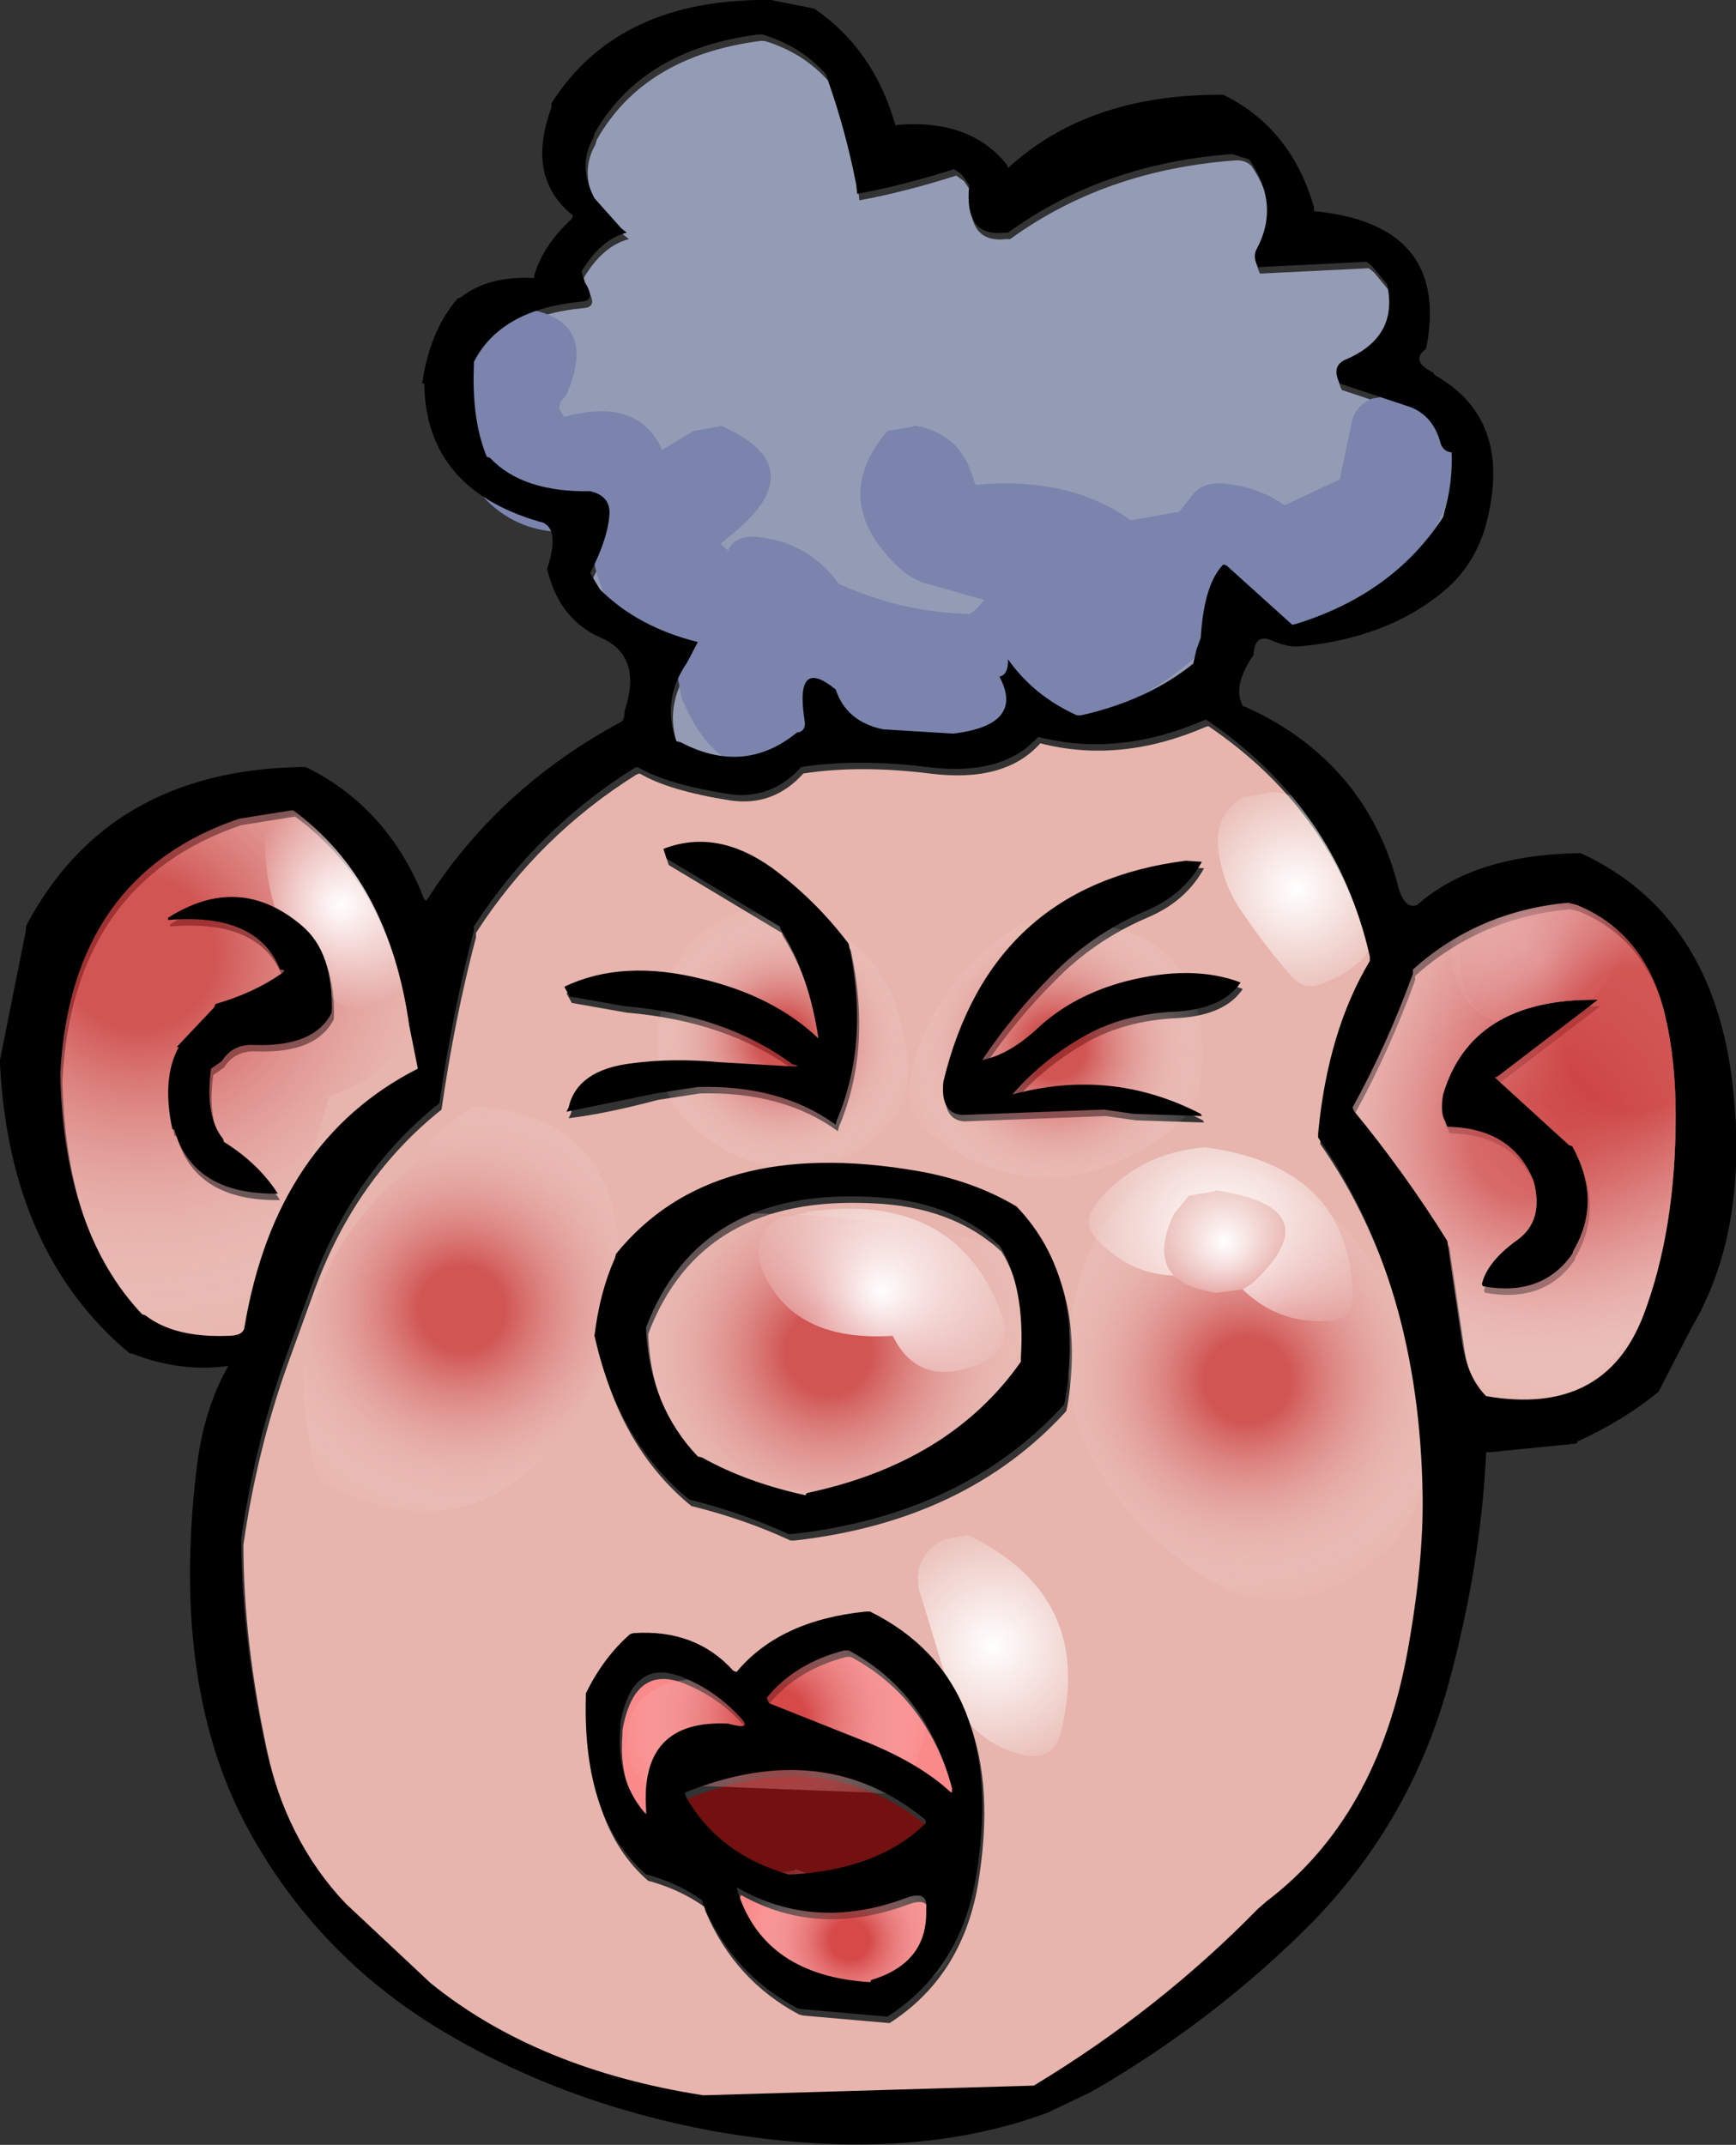
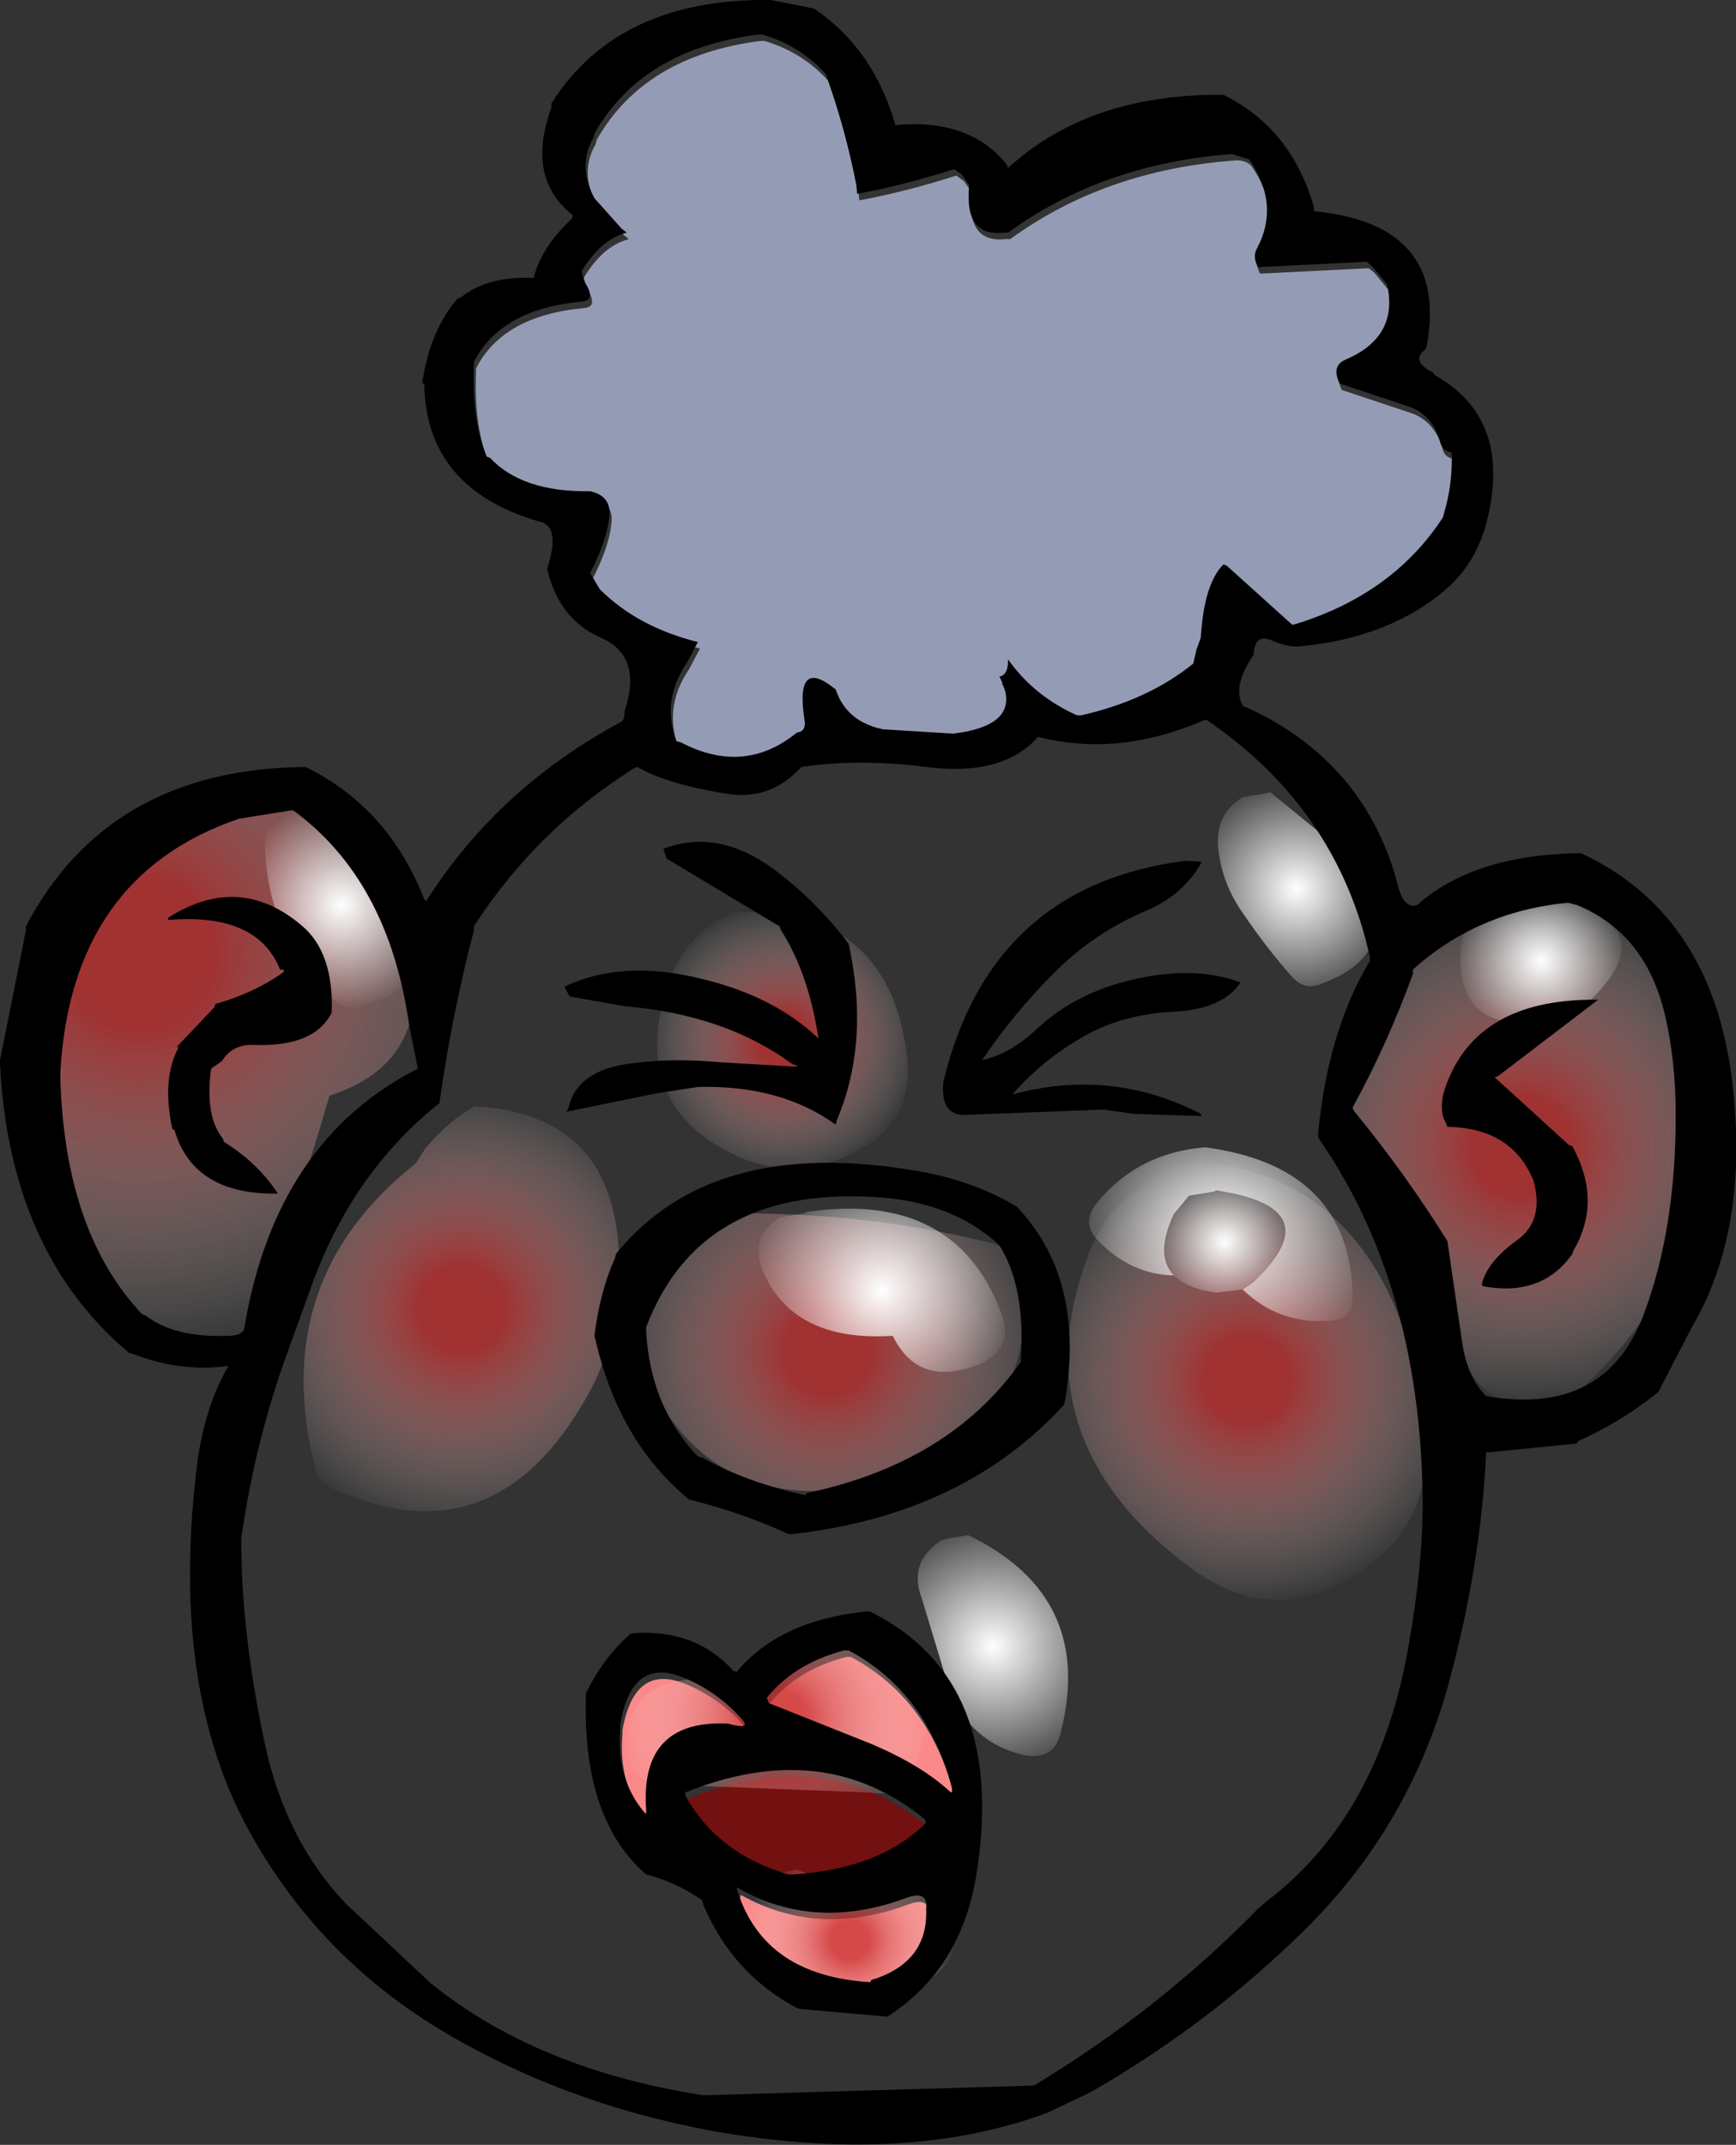
<svg xmlns="http://www.w3.org/2000/svg" height="99.55px" width="80.6px">
  <rect width="100%" height="100%" fill="#333333" stroke="none" />
  <g transform="matrix(1.0, 0.0, 0.0, 1.0, 39.95, 56.25)">
    <path d="M22.35 -38.15 L25.65 -37.05 Q26.65 -36.65 27.0 -35.5 27.1 -35.0 27.55 -34.95 27.6 -33.5 27.2 -32.15 L27.15 -31.95 Q24.85 -28.4 20.35 -27.0 L20.15 -26.95 17.1 -29.7 16.95 -29.75 Q16.05 -28.85 15.9 -26.35 L15.7 -25.8 Q15.55 -25.55 15.55 -25.15 13.45 -23.45 10.35 -22.75 L10.15 -22.75 Q8.15 -23.65 6.95 -25.35 L6.95 -25.15 Q6.9 -24.6 6.55 -24.55 7.75 -22.3 4.4 -21.9 L1.15 -22.1 Q-0.55 -22.45 -1.05 -23.95 -2.95 -25.5 -2.5 -22.55 -2.4 -22.0 -2.85 -21.95 -5.3 -19.95 -8.25 -21.5 L-8.45 -21.55 Q-9.15 -23.45 -7.95 -25.2 L-7.45 -26.15 Q-10.25 -26.85 -12.0 -28.6 L-12.45 -29.35 Q-11.6 -31.0 -11.55 -32.15 -11.55 -32.95 -12.45 -33.15 -15.6 -33.1 -17.1 -34.7 L-17.25 -34.75 Q-17.95 -36.45 -17.85 -38.95 L-17.85 -39.15 Q-16.6 -41.6 -12.85 -41.95 -12.15 -42.0 -12.7 -42.85 L-12.85 -43.35 Q-11.95 -44.85 -10.75 -45.15 L-11.0 -45.35 -12.25 -46.75 Q-13.05 -48.25 -12.3 -49.55 L-12.25 -49.75 Q-10.05 -53.65 -4.65 -54.35 L-4.45 -54.35 Q-2.65 -53.8 -1.5 -52.5 L-1.45 -52.35 Q-0.6 -49.95 -0.1 -47.4 L-0.05 -46.95 Q2.1 -47.35 4.45 -48.1 L4.8 -47.85 5.15 -47.35 Q4.9 -44.95 6.75 -45.15 L6.95 -45.15 Q11.35 -48.35 17.35 -48.8 17.85 -48.85 18.15 -48.55 19.6 -46.45 18.5 -44.4 18.3 -44.05 18.55 -43.55 L23.6 -43.8 23.85 -43.6 24.55 -42.75 Q25.1 -40.3 22.6 -39.25 21.95 -38.95 22.35 -38.15" fill="#949cb5" fill-rule="evenodd" stroke="none" />
-     <path d="M16.15 -22.55 Q22.2 -18.45 23.75 -11.55 L23.75 -11.35 Q21.8 -8.1 21.35 -3.35 L21.35 -3.15 Q26.05 3.6 26.2 13.45 26.25 16.55 25.5 20.7 24.1 28.4 18.95 32.3 L18.55 32.65 Q13.95 37.35 8.15 40.85 L-7.2 41.3 Q-14.9 40.1 -19.85 36.1 L-23.8 32.4 Q-26.6 29.45 -27.55 25.0 -28.65 19.9 -28.65 15.45 -28.0 10.95 -26.55 6.95 L-25.3 3.5 Q-23.4 -1.6 -19.45 -4.75 -18.85 -8.95 -17.85 -12.75 L-17.85 -12.95 Q-14.95 -17.45 -10.4 -20.3 L-10.25 -20.35 Q-8.9 -19.55 -6.05 -19.1 -4.05 -18.8 -2.65 -20.35 -0.05 -20.75 3.2 -20.35 6.7 -19.9 8.35 -21.75 12.05 -20.8 16.0 -22.5 L16.15 -22.55 M15.95 -15.95 L15.2 -16.0 Q6.15 -14.85 3.95 -5.75 3.8 -4.3 4.8 -4.2 L11.4 -4.45 12.8 -4.25 15.95 -4.15 15.9 -4.25 Q11.75 -6.4 7.15 -5.15 8.5 -6.7 10.3 -7.75 12.2 -8.9 14.8 -9.0 16.95 -9.15 17.75 -10.35 15.5 -11.2 12.4 -10.4 9.95 -9.75 8.3 -8.2 7.0 -7.0 5.75 -6.75 7.2 -8.9 9.0 -10.7 10.85 -12.6 13.3 -13.65 15.1 -14.4 15.95 -15.95 M33.35 -13.95 Q36.55 -12.65 37.45 -8.85 37.95 -6.75 37.95 -4.15 37.95 1.15 36.45 5.1 34.65 9.8 29.15 8.85 28.3 8.0 28.05 6.45 L27.35 1.65 Q25.35 -1.55 23.0 -4.4 L22.95 -4.55 Q24.55 -7.45 25.75 -10.75 L25.75 -10.95 Q28.75 -13.65 32.95 -14.05 L33.35 -13.95 M27.35 -3.65 Q30.35 -3.6 31.35 -1.15 31.85 0.7 30.6 1.6 29.2 2.6 28.95 3.65 L29.0 3.75 Q31.75 4.25 33.15 2.25 L33.2 2.1 Q34.55 -0.2 33.15 -2.75 L33.0 -2.8 29.6 -5.9 29.7 -6.0 34.35 -9.55 34.15 -9.55 Q28.45 -9.55 27.15 -5.15 27.0 -4.3 27.25 -3.9 L27.35 -3.65 M7.55 7.25 Q4.25 11.95 -2.4 13.35 L-2.45 13.45 Q-5.2 12.85 -7.25 11.7 L-7.45 11.65 Q-9.65 9.35 -9.85 5.85 L-9.85 5.65 Q-7.4 -0.8 0.55 -0.4 4.3 -0.25 6.55 1.85 7.75 3.75 7.55 7.05 L7.55 7.25 M9.6 9.05 Q10.55 3.4 7.35 0.05 5.35 -1.15 2.75 -1.6 -6.8 -3.25 -11.25 2.25 L-11.3 2.45 Q-12.0 4.0 -12.25 6.05 L-12.2 6.25 Q-11.1 11.0 -7.85 13.65 L-7.65 13.7 Q-5.3 14.3 -3.25 15.25 L-3.05 15.25 Q4.9 14.35 9.55 9.25 L9.6 9.05 M0.55 18.85 L0.35 18.85 Q-3.65 19.25 -5.65 21.65 L-5.8 21.6 Q-7.55 19.65 -10.45 19.85 L-10.6 19.9 Q-11.85 21.0 -12.65 22.65 L-12.65 22.85 Q-12.8 28.5 -9.85 31.05 L-9.65 31.1 Q-8.3 31.5 -7.25 32.25 L-7.2 32.45 Q-5.85 35.65 -2.85 37.25 L-2.65 37.3 1.35 37.65 Q4.7 35.5 5.45 31.25 7.0 22.05 0.55 18.85 M-26.25 -18.35 Q-21.8 -15.1 -20.85 -8.35 L-20.45 -6.35 Q-27.05 -3.0 -28.5 5.65 -28.55 6.05 -29.25 6.05 -31.75 6.15 -33.1 5.1 L-33.25 5.05 Q-36.85 1.25 -37.05 -5.95 L-37.05 -6.15 Q-36.55 -15.3 -28.75 -17.95 L-26.25 -18.35 M-9.05 -16.55 L-8.9 -16.1 -3.65 -12.95 -3.6 -12.8 Q-2.3 -10.75 -1.85 -7.75 -3.9 -9.7 -7.2 -10.5 -10.95 -11.45 -13.65 -10.15 L-13.4 -9.7 -10.85 -9.25 Q-6.15 -8.85 -3.05 -6.55 L-3.05 -6.45 -6.45 -6.65 Q-8.65 -6.85 -10.5 -6.6 -13.05 -6.3 -13.45 -4.55 L-13.55 -4.35 Q-11.85 -4.55 -9.4 -5.2 L-7.45 -5.5 Q-3.6 -5.6 -1.05 -3.75 L-1.0 -3.95 Q0.55 -7.6 -0.45 -12.15 -2.0 -14.2 -4.05 -15.7 -6.6 -17.5 -9.05 -16.55 M-32.05 -13.35 L-32.05 -13.25 Q-27.9 -13.6 -26.85 -10.95 -26.5 -10.95 -26.8 -10.75 -28.1 -9.85 -29.85 -9.35 L-29.9 -9.2 -31.65 -7.35 -31.55 -7.35 Q-32.35 -5.9 -31.85 -3.55 L-31.75 -3.5 Q-30.9 -0.6 -27.25 -0.55 L-26.95 -0.55 Q-27.85 -1.95 -29.45 -2.95 L-29.5 -3.1 Q-30.35 -4.15 -30.05 -6.35 L-29.55 -6.7 Q-29.05 -7.5 -28.05 -7.45 -25.25 -7.35 -24.45 -8.95 -24.35 -11.75 -25.85 -13.0 -28.75 -15.45 -32.05 -13.35" fill="#e7b5ad" fill-rule="evenodd" stroke="none" />
    <path d="M3.15 28.65 Q1.0 30.8 -3.05 31.05 L-3.25 31.05 Q-6.5 30.1 -8.0 27.45 L-8.05 27.25 Q-1.6 24.65 3.1 28.5 L3.15 28.65" fill="#731010" fill-rule="evenodd" stroke="none" />
    <path d="M2.2 32.15 Q3.25 31.75 3.15 32.65 3.25 35.15 0.6 35.95 L0.55 36.05 Q-4.35 35.75 -5.6 31.85 L-5.55 31.7 Q-2.0 33.7 2.2 32.15 M4.25 27.2 Q2.9 25.95 0.5 24.95 L-4.15 23.1 -4.25 22.85 Q-2.95 21.25 -0.65 20.65 L-0.45 20.65 Q3.2 22.6 4.35 27.05 L4.25 27.2 M-11.05 24.05 Q-10.5 20.95 -8.15 21.9 -6.55 22.55 -5.4 23.85 -4.95 24.35 -6.05 24.05 -10.15 23.85 -9.85 28.05 L-9.95 28.15 Q-11.25 26.6 -11.05 24.25 L-11.05 24.05" fill="#fa8989" fill-rule="evenodd" stroke="none" />
    <path d="M3.25 11.65 Q2.15 12.3 0.8 12.6 -6.65 14.3 -9.8 7.95 -10.55 6.5 -10.5 4.75 -10.35 1.35 -7.4 0.1 -0.3 -0.15 6.1 1.45 6.9 1.65 7.15 2.55 8.8 8.3 3.25 11.65" fill="url(#gradient0)" fill-rule="evenodd" stroke="none" />
    <path d="M14.6 -2.4 Q22.5 -2.25 25.2 5.4 26.05 7.8 26.25 10.45 26.5 14.35 23.5 16.5 19.3 19.5 15.3 16.5 7.25 10.5 10.65 1.8 11.3 0.2 12.65 -0.95 L14.6 -2.4" fill="url(#gradient1)" fill-rule="evenodd" stroke="none" />
    <path d="M-17.9 -4.9 Q-11.3 -4.55 -11.2 2.35 -11.1 6.0 -12.95 9.0 -17.25 16.2 -24.6 12.8 -25.15 12.55 -25.3 11.95 -27.55 3.2 -20.65 -2.25 L-20.2 -2.95 Q-19.05 -4.3 -17.9 -4.9" fill="url(#gradient2)" fill-rule="evenodd" stroke="none" />
-     <path d="M3.25 -3.6 Q1.95 -4.6 2.3 -6.2 3.4 -11.0 7.6 -13.4 16.4 -14.25 15.85 -6.4 15.7 -4.75 14.35 -3.75 8.65 0.5 3.25 -3.6" fill="url(#gradient3)" fill-rule="evenodd" stroke="none" />
    <path d="M-6.25 -2.85 Q-10.55 -5.15 -9.05 -10.2 -8.3 -12.85 -5.9 -13.9 1.25 -14.25 2.15 -7.35 2.55 -4.25 -0.1 -2.85 -3.25 -1.2 -6.25 -2.85" fill="url(#gradient4)" fill-rule="evenodd" stroke="none" />
    <path d="M37.75 -9.5 L37.75 -9.15 Q41.25 0.8 33.8 7.9 32.6 9.05 30.5 8.85 29.25 8.75 28.5 7.7 26.0 4.15 25.5 -0.15 20.8 -3.85 23.55 -9.85 24.05 -11.0 25.0 -11.9 28.0 -14.85 32.1 -14.9 38.1 -15.1 37.75 -9.5" fill="url(#gradient5)" fill-rule="evenodd" stroke="none" />
    <path d="M-33.8 -16.85 L-31.2 -18.05 Q-30.2 -18.4 -29.4 -18.9 -22.1 -19.2 -20.85 -11.95 -19.95 -6.9 -24.65 -5.4 -26.2 -0.05 -28.15 5.0 -28.35 5.5 -28.85 5.65 -35.35 7.65 -36.6 1.45 L-37.45 -2.85 -38.15 -7.6 Q-38.9 -13.95 -33.8 -16.85" fill="url(#gradient6)" fill-rule="evenodd" stroke="none" />
-     <path d="M25.0 -38.0 Q29.25 -35.8 26.4 -31.25 L25.6 -30.2 25.2 -29.65 Q22.15 -26.3 18.25 -27.3 L16.75 -27.0 Q14.7 -24.55 11.45 -23.2 10.05 -22.65 8.5 -22.55 5.9 -22.45 3.3 -21.4 0.75 -20.35 -1.15 -22.0 -6.05 -18.4 -8.3 -23.85 L-8.5 -24.9 Q-12.4 -27.4 -12.55 -31.65 -17.2 -30.9 -19.15 -35.95 -20.5 -39.45 -17.75 -41.75 L-17.4 -41.85 -16.55 -41.95 -16.5 -42.0 Q-12.0 -41.85 -13.6 -38.05 -13.7 -37.8 -13.9 -37.65 L-14.0 -37.3 -13.75 -36.9 Q-10.3 -37.85 -9.2 -35.35 L-9.15 -35.4 -7.75 -36.25 -6.55 -36.45 -6.5 -36.5 Q-2.0 -34.55 -6.15 -31.3 L-6.5 -31.0 -6.15 -30.7 Q-5.8 -31.5 -4.55 -31.3 -2.35 -31.0 -1.0 -29.15 1.85 -27.85 5.05 -27.75 L5.3 -27.9 5.75 -28.4 3.3 -29.1 Q2.55 -29.25 1.9 -29.8 -1.55 -32.95 1.25 -36.25 L2.45 -36.45 2.5 -36.5 Q4.65 -36.15 5.25 -34.0 L5.35 -33.75 Q9.7 -34.15 12.55 -32.1 L14.8 -32.5 15.4 -33.25 Q15.85 -33.9 16.95 -33.8 18.45 -33.65 19.7 -32.8 L22.25 -34.0 22.8 -36.6 Q22.95 -37.4 23.75 -37.75 L24.95 -37.95 25.0 -38.0" fill="#7b84ad" fill-rule="evenodd" stroke="none" />
    <path d="M1.5 5.75 Q-3.15 6.05 -4.55 2.7 -5.15 1.15 -3.75 0.25 L-2.55 0.05 -2.5 0.0 Q4.35 -1.0 6.5 4.6 7.25 6.45 5.3 7.15 2.65 8.1 1.5 5.75" fill="url(#gradient7)" fill-rule="evenodd" stroke="none" />
-     <path d="M32.4 -14.45 L29.95 -14.1 Q27.85 -13.9 27.85 -11.9 27.8 -9.0 30.3 -8.8 27.95 -8.8 27.45 -11.6 27.1 -13.8 29.45 -14.3 L31.0 -14.5 32.4 -14.45" fill="url(#gradient8)" fill-rule="evenodd" stroke="none" />
    <path d="M32.4 -14.45 L32.5 -14.5 32.7 -14.45 Q34.65 -14.25 35.0 -13.2 36.1 -11.85 33.65 -9.6 33.15 -9.2 32.45 -9.05 L30.3 -8.8 Q27.8 -9.0 27.85 -11.9 27.85 -13.9 29.95 -14.1 L32.4 -14.45" fill="url(#gradient9)" fill-rule="evenodd" stroke="none" />
    <path d="M-22.05 -15.0 L-22.0 -14.65 Q-18.6 -10.85 -23.15 -9.55 -23.9 -9.3 -24.5 -9.9 -27.6 -12.85 -27.65 -17.15 -27.65 -18.45 -26.35 -18.8 L-25.5 -19.0 Q-22.45 -18.25 -22.05 -15.0" fill="url(#gradient10)" fill-rule="evenodd" stroke="none" />
-     <path d="M19.0 -19.5 Q21.7 -19.3 22.35 -17.0 L22.5 -16.65 Q25.9 -12.2 21.3 -10.55 20.6 -10.3 20.05 -10.9 18.85 -12.25 17.8 -13.8 16.75 -15.25 16.6 -17.0 16.5 -18.5 17.75 -19.25 L18.95 -19.45 19.0 -19.5" fill="url(#gradient11)" fill-rule="evenodd" stroke="none" />
+     <path d="M19.0 -19.5 L22.5 -16.65 Q25.9 -12.2 21.3 -10.55 20.6 -10.3 20.05 -10.9 18.85 -12.25 17.8 -13.8 16.75 -15.25 16.6 -17.0 16.5 -18.5 17.75 -19.25 L18.95 -19.45 19.0 -19.5" fill="url(#gradient11)" fill-rule="evenodd" stroke="none" />
    <path d="M14.55 2.95 Q12.55 2.9 11.05 1.35 10.2 0.5 11.0 -0.45 12.9 -2.75 16.0 -3.0 22.8 -2.1 22.85 4.0 22.85 4.95 21.85 5.05 19.45 5.25 17.75 3.6 L18.2 3.3 Q21.95 -0.2 16.5 -1.0 L16.45 -0.95 15.25 -0.75 14.55 0.1 Q13.65 2.0 14.55 2.95" fill="url(#gradient12)" fill-rule="evenodd" stroke="none" />
    <path d="M14.55 2.95 Q13.65 2.0 14.55 0.1 L15.25 -0.75 16.45 -0.95 16.5 -1.0 Q21.95 -0.2 18.2 3.3 L17.75 3.6 16.5 3.75 Q15.15 3.55 14.55 2.95" fill="url(#gradient13)" fill-rule="evenodd" stroke="none" />
    <path d="M9.3 24.15 Q9.0 25.5 7.55 25.2 4.65 24.5 3.85 21.25 L2.85 17.95 Q2.2 16.25 3.75 15.25 L4.1 15.15 5.0 15.0 Q10.9 17.85 9.3 24.15" fill="url(#gradient14)" fill-rule="evenodd" stroke="none" />
    <path d="M0.5 26.95 L-8.55 26.6 Q-10.9 26.8 -10.85 24.5 -10.8 22.2 -8.35 21.75 L-4.9 21.25 Q-4.15 20.5 -3.05 20.25 L-1.5 20.0 Q4.9 20.6 2.35 26.05 1.85 27.2 0.5 26.95" fill="url(#gradient15)" fill-rule="evenodd" stroke="none" />
    <path d="M3.3 35.55 Q-2.15 39.25 -5.0 34.0 -6.05 32.05 -4.25 30.75 L-3.05 30.55 -3.0 30.5 -1.3 31.2 -0.9 31.5 -0.15 31.5 Q4.55 28.9 4.4 33.75 4.35 34.85 3.3 35.55" fill="url(#gradient16)" fill-rule="evenodd" stroke="none" />
    <path d="M16.85 -51.85 Q20.0 -50.3 21.05 -46.65 L21.05 -46.45 Q27.3 -45.85 26.3 -40.25 L26.25 -40.05 Q25.5 -39.5 26.6 -38.95 L26.65 -38.85 Q30.4 -36.75 29.0 -31.75 28.5 -30.1 27.3 -29.0 24.65 -26.65 20.4 -26.25 19.85 -26.2 19.15 -26.5 18.3 -26.9 18.25 -25.85 17.25 -24.4 17.75 -23.5 17.75 -23.45 17.85 -23.45 20.9 -22.1 22.8 -19.65 24.25 -17.75 24.9 -15.35 25.2 -14.0 25.85 -14.25 28.45 -16.55 33.25 -16.65 L33.45 -16.65 Q39.6 -13.8 40.5 -5.85 41.25 0.85 38.6 5.35 L37.05 8.35 Q35.4 9.7 33.3 10.65 L33.25 10.75 29.25 11.15 29.05 11.15 Q28.8 16.5 27.25 22.1 25.45 28.45 20.85 33.1 16.35 37.6 10.7 40.85 L8.7 41.8 Q2.15 44.25 -6.9 42.65 -13.9 41.35 -19.6 37.9 -25.25 34.45 -28.4 28.7 -32.0 22.15 -30.85 12.15 -30.55 9.25 -29.35 7.15 -31.55 7.45 -33.75 6.6 L-33.95 6.55 Q-39.5 1.9 -39.95 -6.85 L-39.95 -7.05 -38.75 -13.05 -38.75 -13.25 Q-34.95 -20.5 -25.95 -20.65 L-25.75 -20.65 Q-21.9 -18.75 -20.25 -14.5 L-20.15 -14.45 Q-16.8 -19.7 -11.1 -22.75 -10.95 -22.85 -10.95 -23.25 -10.1 -25.8 -12.05 -26.65 -14.0 -27.5 -14.55 -29.85 -13.95 -31.65 -14.75 -32.0 L-14.95 -32.05 Q-20.2 -33.6 -20.25 -38.45 L-20.35 -38.45 Q-20.0 -40.9 -18.7 -42.4 L-18.55 -42.45 Q-17.3 -43.45 -15.15 -43.35 L-15.15 -43.45 Q-14.75 -44.85 -13.4 -46.1 L-13.35 -46.25 Q-15.55 -48.0 -14.35 -51.25 L-14.35 -51.45 Q-11.25 -56.35 -4.15 -56.25 L-2.15 -55.85 Q0.65 -53.95 1.65 -50.35 L1.65 -50.45 Q5.1 -50.75 6.8 -48.6 L6.85 -48.45 Q10.55 -51.85 16.65 -51.85 L16.85 -51.85 M23.75 -43.9 L23.5 -44.1 18.45 -43.85 Q18.2 -44.35 18.4 -44.7 19.5 -46.75 18.05 -48.85 L17.25 -49.1 Q11.25 -48.65 6.85 -45.45 L6.65 -45.45 Q4.8 -45.25 5.05 -47.65 L4.7 -48.15 4.35 -48.4 Q2.0 -47.65 -0.15 -47.25 L-0.2 -47.7 Q-0.7 -50.25 -1.55 -52.65 L-1.6 -52.8 Q-2.75 -54.1 -4.55 -54.65 L-4.75 -54.65 Q-10.15 -53.95 -12.35 -50.05 L-12.4 -49.85 Q-13.15 -48.55 -12.35 -47.05 L-11.1 -45.65 -10.85 -45.45 Q-12.05 -45.15 -12.95 -43.65 L-12.8 -43.15 Q-12.25 -42.3 -12.95 -42.25 -16.7 -41.9 -17.95 -39.45 L-17.95 -39.25 Q-18.05 -36.75 -17.35 -35.05 L-17.2 -35.0 Q-15.7 -33.4 -12.55 -33.45 -11.65 -33.25 -11.65 -32.45 -11.7 -31.3 -12.55 -29.65 L-12.1 -28.9 Q-10.35 -27.15 -7.55 -26.45 L-8.05 -25.5 Q-9.25 -23.75 -8.55 -21.85 L-8.35 -21.8 Q-5.4 -20.25 -2.95 -22.25 -2.5 -22.3 -2.6 -22.85 -3.05 -25.8 -1.15 -24.25 -0.65 -22.75 1.05 -22.4 L4.3 -22.2 Q7.65 -22.6 6.45 -24.85 6.8 -24.9 6.85 -25.45 L6.85 -25.65 Q8.05 -23.95 10.05 -23.05 L10.25 -23.05 Q13.35 -23.75 15.45 -25.45 L15.6 -26.1 15.8 -26.65 Q15.95 -29.15 16.85 -30.05 L17.0 -30.0 20.05 -27.25 20.25 -27.3 Q24.75 -28.7 27.05 -32.25 L27.1 -32.45 Q27.5 -33.8 27.45 -35.25 27.0 -35.3 26.9 -35.8 26.55 -36.95 25.55 -37.35 L22.25 -38.45 Q21.85 -39.25 22.5 -39.55 25.0 -40.6 24.45 -43.05 L23.75 -43.9 M15.85 -16.25 Q15.0 -14.7 13.2 -13.95 10.75 -12.9 8.9 -11.0 7.1 -9.2 5.65 -7.05 6.9 -7.3 8.2 -8.5 9.85 -10.05 12.3 -10.7 15.4 -11.5 17.65 -10.65 16.85 -9.45 14.7 -9.3 12.1 -9.2 10.2 -8.05 8.4 -7.0 7.05 -5.45 11.65 -6.7 15.8 -4.55 L15.85 -4.45 12.7 -4.55 11.3 -4.75 4.7 -4.5 Q3.7 -4.6 3.85 -6.05 6.05 -15.15 15.1 -16.3 L15.85 -16.25 M16.05 -22.85 L15.9 -22.8 Q11.95 -21.1 8.25 -22.05 6.6 -20.2 3.1 -20.65 -0.15 -21.05 -2.75 -20.65 -4.15 -19.1 -6.15 -19.4 -9.0 -19.85 -10.35 -20.65 L-10.5 -20.6 Q-15.05 -17.75 -17.95 -13.25 L-17.95 -13.05 Q-18.95 -9.25 -19.55 -5.05 -23.5 -1.9 -25.4 3.2 L-26.65 6.65 Q-28.1 10.65 -28.75 15.15 -28.75 19.6 -27.65 24.7 -26.7 29.15 -23.9 32.1 L-19.95 35.8 Q-15.0 39.8 -7.3 41.0 L8.05 40.55 Q13.85 37.05 18.45 32.35 L18.85 32.0 Q24.0 28.1 25.4 20.4 26.15 16.25 26.1 13.15 25.95 3.3 21.25 -3.45 L21.25 -3.65 Q21.7 -8.4 23.65 -11.65 L23.65 -11.85 Q22.1 -18.75 16.05 -22.85 M7.25 -0.25 Q10.45 3.1 9.5 8.75 L9.45 8.95 Q4.8 14.05 -3.15 14.95 L-3.35 14.95 Q-5.4 14.0 -7.75 13.4 L-7.95 13.35 Q-11.2 10.7 -12.3 5.95 L-12.35 5.75 Q-12.1 3.7 -11.4 2.15 L-11.35 1.95 Q-6.9 -3.55 2.65 -1.9 5.25 -1.45 7.25 -0.25 M33.25 -14.25 L32.85 -14.35 Q28.65 -13.95 25.65 -11.25 L25.65 -11.05 Q24.45 -7.75 22.85 -4.85 L22.9 -4.7 Q25.25 -1.85 27.25 1.35 L27.95 6.15 Q28.2 7.7 29.05 8.55 34.55 9.5 36.35 4.8 37.85 0.85 37.85 -4.45 37.85 -7.05 37.35 -9.15 36.45 -12.95 33.25 -14.25 M29.6 -6.3 L29.45 -6.25 29.5 -6.2 32.9 -3.1 33.05 -3.05 Q34.45 -0.5 33.1 1.8 L33.05 1.95 Q31.65 3.95 28.9 3.45 L28.85 3.35 Q29.1 2.3 30.5 1.3 31.75 0.4 31.25 -1.45 30.25 -3.9 27.25 -3.95 L27.15 -4.2 Q26.9 -4.6 27.05 -5.45 28.35 -9.85 34.05 -9.85 L34.25 -9.85 29.6 -6.3 M0.45 18.55 Q6.9 21.75 5.35 30.95 4.6 35.2 1.25 37.35 L-2.75 37.0 -2.95 36.95 Q-5.95 35.35 -7.3 32.15 L-7.35 31.95 Q-8.4 31.2 -9.75 30.8 L-9.95 30.75 Q-12.9 28.2 -12.75 22.55 L-12.75 22.35 Q-11.95 20.7 -10.7 19.6 L-10.55 19.55 Q-7.65 19.35 -5.9 21.3 L-5.75 21.35 Q-3.75 18.95 0.25 18.55 L0.45 18.55 M4.15 26.9 L4.25 26.95 4.25 26.75 Q3.1 22.3 -0.55 20.35 L-0.75 20.35 Q-3.05 20.95 -4.35 22.55 L-4.25 22.8 0.4 24.65 Q2.8 25.65 4.15 26.9 M3.05 28.35 L3.0 28.2 Q-1.7 24.35 -8.15 26.95 L-8.1 27.15 Q-6.6 29.8 -3.35 30.75 L-3.15 30.75 Q0.9 30.5 3.05 28.35 M7.45 6.95 L7.45 6.75 Q7.65 3.45 6.45 1.55 4.2 -0.55 0.45 -0.7 -7.5 -1.1 -9.95 5.35 L-9.95 5.55 Q-9.75 9.05 -7.55 11.35 L-7.35 11.4 Q-5.3 12.55 -2.55 13.15 L-2.5 13.05 Q4.15 11.65 7.45 6.95 M2.1 31.85 Q-2.1 33.4 -5.65 31.4 L-5.75 31.35 -5.7 31.55 Q-4.45 35.45 0.45 35.75 L0.5 35.65 Q3.15 34.85 3.05 32.35 3.15 31.45 2.1 31.85 M-26.35 -18.65 L-28.85 -18.25 Q-36.65 -15.6 -37.15 -6.45 L-37.15 -6.25 Q-36.95 0.95 -33.35 4.75 L-33.2 4.8 Q-31.85 5.85 -29.35 5.75 -28.65 5.75 -28.6 5.35 -27.15 -3.3 -20.55 -6.65 L-20.95 -8.65 Q-21.9 -15.4 -26.35 -18.65 M-32.15 -13.65 Q-28.85 -15.75 -25.95 -13.3 -24.45 -12.05 -24.55 -9.25 -25.35 -7.65 -28.15 -7.75 -29.15 -7.8 -29.65 -7.0 L-30.15 -6.65 Q-30.45 -4.45 -29.6 -3.4 L-29.55 -3.25 Q-27.95 -2.25 -27.05 -0.85 L-27.35 -0.85 Q-31.0 -0.9 -31.85 -3.8 L-31.95 -3.85 Q-32.45 -6.2 -31.65 -7.65 L-31.75 -7.65 -30.0 -9.5 -29.95 -9.65 Q-28.2 -10.15 -26.9 -11.05 -26.6 -11.25 -26.95 -11.25 -28.0 -13.9 -32.15 -13.55 L-32.15 -13.65 M-9.15 -16.85 Q-6.7 -17.8 -4.15 -16.0 -2.1 -14.5 -0.55 -12.45 0.45 -7.9 -1.1 -4.25 L-1.15 -4.05 Q-3.7 -5.9 -7.55 -5.8 L-9.5 -5.5 -13.65 -4.65 -13.55 -4.85 Q-13.15 -6.6 -10.6 -6.9 -8.75 -7.15 -6.55 -6.95 L-3.15 -6.75 Q-2.7 -6.75 -3.15 -6.85 -6.25 -9.15 -10.95 -9.55 L-13.5 -10.0 -13.75 -10.45 Q-11.05 -11.75 -7.3 -10.8 -4.0 -10.0 -1.95 -8.05 -2.4 -11.05 -3.7 -13.1 L-3.75 -13.25 -9.0 -16.4 -9.15 -16.85 M-11.15 23.75 L-11.15 23.95 Q-11.35 26.3 -10.05 27.85 L-9.95 27.95 -9.95 27.75 Q-10.25 23.55 -6.15 23.75 -5.05 24.05 -5.5 23.55 -6.65 22.25 -8.25 21.6 -10.6 20.65 -11.15 23.75" fill="#000000" fill-rule="evenodd" stroke="none" />
-     <path d="M33.25 -14.25 Q36.45 -12.95 37.35 -9.15 37.85 -7.05 37.85 -4.45 37.85 0.85 36.35 4.8 34.55 9.5 29.05 8.55 28.2 7.7 27.95 6.15 L27.25 1.35 Q25.25 -1.85 22.9 -4.7 L22.85 -4.85 Q24.45 -7.75 25.65 -11.05 L25.65 -11.25 Q28.65 -13.95 32.85 -14.35 L33.25 -14.25 M29.5 -6.2 L29.6 -6.3 34.25 -9.85 34.05 -9.85 Q28.35 -9.85 27.05 -5.45 26.9 -4.6 27.15 -4.2 L27.25 -3.95 Q30.25 -3.9 31.25 -1.45 31.75 0.4 30.5 1.3 29.1 2.3 28.85 3.35 L28.9 3.45 Q31.65 3.95 33.05 1.95 L33.1 1.8 Q34.45 -0.5 33.05 -3.05 L32.9 -3.1 29.5 -6.2" fill="url(#gradient17)" fill-rule="evenodd" stroke="none" />
  </g>
  <defs>
    <radialGradient cx="0" cy="0" gradientTransform="matrix(0.013, 0.0, 0.0, 0.013, -1.5, 6.5)" gradientUnits="userSpaceOnUse" id="gradient0" r="819.2" spreadMethod="pad">
      <stop offset="0.184" stop-color="#c83131" stop-opacity="0.729" />
      <stop offset="1.0" stop-color="#ffffff" stop-opacity="0.0" />
    </radialGradient>
    <radialGradient cx="0" cy="0" gradientTransform="matrix(0.013, 0.0, 0.0, 0.013, 17.95, 7.8)" gradientUnits="userSpaceOnUse" id="gradient1" r="819.2" spreadMethod="pad">
      <stop offset="0.184" stop-color="#c83131" stop-opacity="0.729" />
      <stop offset="1.0" stop-color="#ffffff" stop-opacity="0.0" />
    </radialGradient>
    <radialGradient cx="0" cy="0" gradientTransform="matrix(0.013, 0.0, 0.0, 0.013, -18.5, 4.5)" gradientUnits="userSpaceOnUse" id="gradient2" r="819.2" spreadMethod="pad">
      <stop offset="0.184" stop-color="#c83131" stop-opacity="0.729" />
      <stop offset="1.0" stop-color="#ffffff" stop-opacity="0.0" />
    </radialGradient>
    <radialGradient cx="0" cy="0" gradientTransform="matrix(0.009, 0.0, 0.0, 0.009, 9.05, -7.55)" gradientUnits="userSpaceOnUse" id="gradient3" r="819.2" spreadMethod="pad">
      <stop offset="0.184" stop-color="#c83131" stop-opacity="0.729" />
      <stop offset="1.0" stop-color="#ffffff" stop-opacity="0.0" />
    </radialGradient>
    <radialGradient cx="0" cy="0" gradientTransform="matrix(0.008, 0.0, 0.0, 0.008, -3.6, -7.95)" gradientUnits="userSpaceOnUse" id="gradient4" r="819.2" spreadMethod="pad">
      <stop offset="0.184" stop-color="#c83131" stop-opacity="0.729" />
      <stop offset="1.0" stop-color="#ffffff" stop-opacity="0.0" />
    </radialGradient>
    <radialGradient cx="0" cy="0" gradientTransform="matrix(0.015, 0.0, 0.0, 0.015, 30.7, -3.0)" gradientUnits="userSpaceOnUse" id="gradient5" r="819.2" spreadMethod="pad">
      <stop offset="0.184" stop-color="#c83131" stop-opacity="0.729" />
      <stop offset="1.0" stop-color="#ffffff" stop-opacity="0.0" />
    </radialGradient>
    <radialGradient cx="0" cy="0" gradientTransform="matrix(0.023, 0.0, 0.0, 0.023, -33.5, -12.0)" gradientUnits="userSpaceOnUse" id="gradient6" r="819.2" spreadMethod="pad">
      <stop offset="0.184" stop-color="#c83131" stop-opacity="0.729" />
      <stop offset="1.0" stop-color="#ffffff" stop-opacity="0.0" />
    </radialGradient>
    <radialGradient cx="0" cy="0" gradientTransform="matrix(0.008, 0.0, 0.0, 0.008, 1.0, 3.65)" gradientUnits="userSpaceOnUse" id="gradient7" r="819.2" spreadMethod="pad">
      <stop offset="0.0" stop-color="#ffffff" />
      <stop offset="1.0" stop-color="#ffffff" stop-opacity="0.0" />
    </radialGradient>
    <radialGradient cx="0" cy="0" gradientTransform="matrix(0.005, 0.0, 0.0, 0.005, 31.25, -11.65)" gradientUnits="userSpaceOnUse" id="gradient8" r="819.2" spreadMethod="pad">
      <stop offset="0.0" stop-color="#ffffff" />
      <stop offset="1.0" stop-color="#ffffff" stop-opacity="0.0" />
    </radialGradient>
    <radialGradient cx="0" cy="0" gradientTransform="matrix(0.005, 0.0, 0.0, 0.005, 31.6, -11.65)" gradientUnits="userSpaceOnUse" id="gradient9" r="819.2" spreadMethod="pad">
      <stop offset="0.0" stop-color="#ffffff" />
      <stop offset="1.0" stop-color="#ffffff" stop-opacity="0.0" />
    </radialGradient>
    <radialGradient cx="0" cy="0" gradientTransform="matrix(0.006, 0.0, 0.0, 0.006, -24.1, -14.25)" gradientUnits="userSpaceOnUse" id="gradient10" r="819.2" spreadMethod="pad">
      <stop offset="0.0" stop-color="#ffffff" />
      <stop offset="1.0" stop-color="#ffffff" stop-opacity="0.0" />
    </radialGradient>
    <radialGradient cx="0" cy="0" gradientTransform="matrix(0.007, 0.0, 0.0, 0.007, 20.25, -15.0)" gradientUnits="userSpaceOnUse" id="gradient11" r="819.2" spreadMethod="pad">
      <stop offset="0.0" stop-color="#ffffff" />
      <stop offset="1.0" stop-color="#ffffff" stop-opacity="0.0" />
    </radialGradient>
    <radialGradient cx="0" cy="0" gradientTransform="matrix(0.009, 0.0, 0.0, 0.009, 16.75, 1.05)" gradientUnits="userSpaceOnUse" id="gradient12" r="819.2" spreadMethod="pad">
      <stop offset="0.0" stop-color="#ffffff" />
      <stop offset="1.0" stop-color="#ffffff" stop-opacity="0.0" />
    </radialGradient>
    <radialGradient cx="0" cy="0" gradientTransform="matrix(0.004, 0.0, 0.0, 0.004, 16.9, 1.4)" gradientUnits="userSpaceOnUse" id="gradient13" r="819.2" spreadMethod="pad">
      <stop offset="0.0" stop-color="#ffffff" />
      <stop offset="1.0" stop-color="#ffffff" stop-opacity="0.0" />
    </radialGradient>
    <radialGradient cx="0" cy="0" gradientTransform="matrix(0.008, 0.0, 0.0, 0.008, 6.15, 20.15)" gradientUnits="userSpaceOnUse" id="gradient14" r="819.2" spreadMethod="pad">
      <stop offset="0.0" stop-color="#ffffff" />
      <stop offset="1.0" stop-color="#ffffff" stop-opacity="0.0" />
    </radialGradient>
    <radialGradient cx="0" cy="0" gradientTransform="matrix(0.009, 0.0, 0.0, 0.009, -3.9, 23.5)" gradientUnits="userSpaceOnUse" id="gradient15" r="819.2" spreadMethod="pad">
      <stop offset="0.184" stop-color="#c83131" stop-opacity="0.729" />
      <stop offset="1.0" stop-color="#ffffff" stop-opacity="0.0" />
    </radialGradient>
    <radialGradient cx="0" cy="0" gradientTransform="matrix(0.006, 0.0, 0.0, 0.006, -0.5, 33.8)" gradientUnits="userSpaceOnUse" id="gradient16" r="819.2" spreadMethod="pad">
      <stop offset="0.184" stop-color="#c83131" stop-opacity="0.729" />
      <stop offset="1.0" stop-color="#ffffff" stop-opacity="0.0" />
    </radialGradient>
    <radialGradient cx="0" cy="0" gradientTransform="matrix(0.022, 0.0, 0.0, 0.022, 36.0, -8.0)" gradientUnits="userSpaceOnUse" id="gradient17" r="819.2" spreadMethod="pad">
      <stop offset="0.184" stop-color="#c83131" stop-opacity="0.729" />
      <stop offset="1.0" stop-color="#ffffff" stop-opacity="0.0" />
    </radialGradient>
  </defs>
</svg>